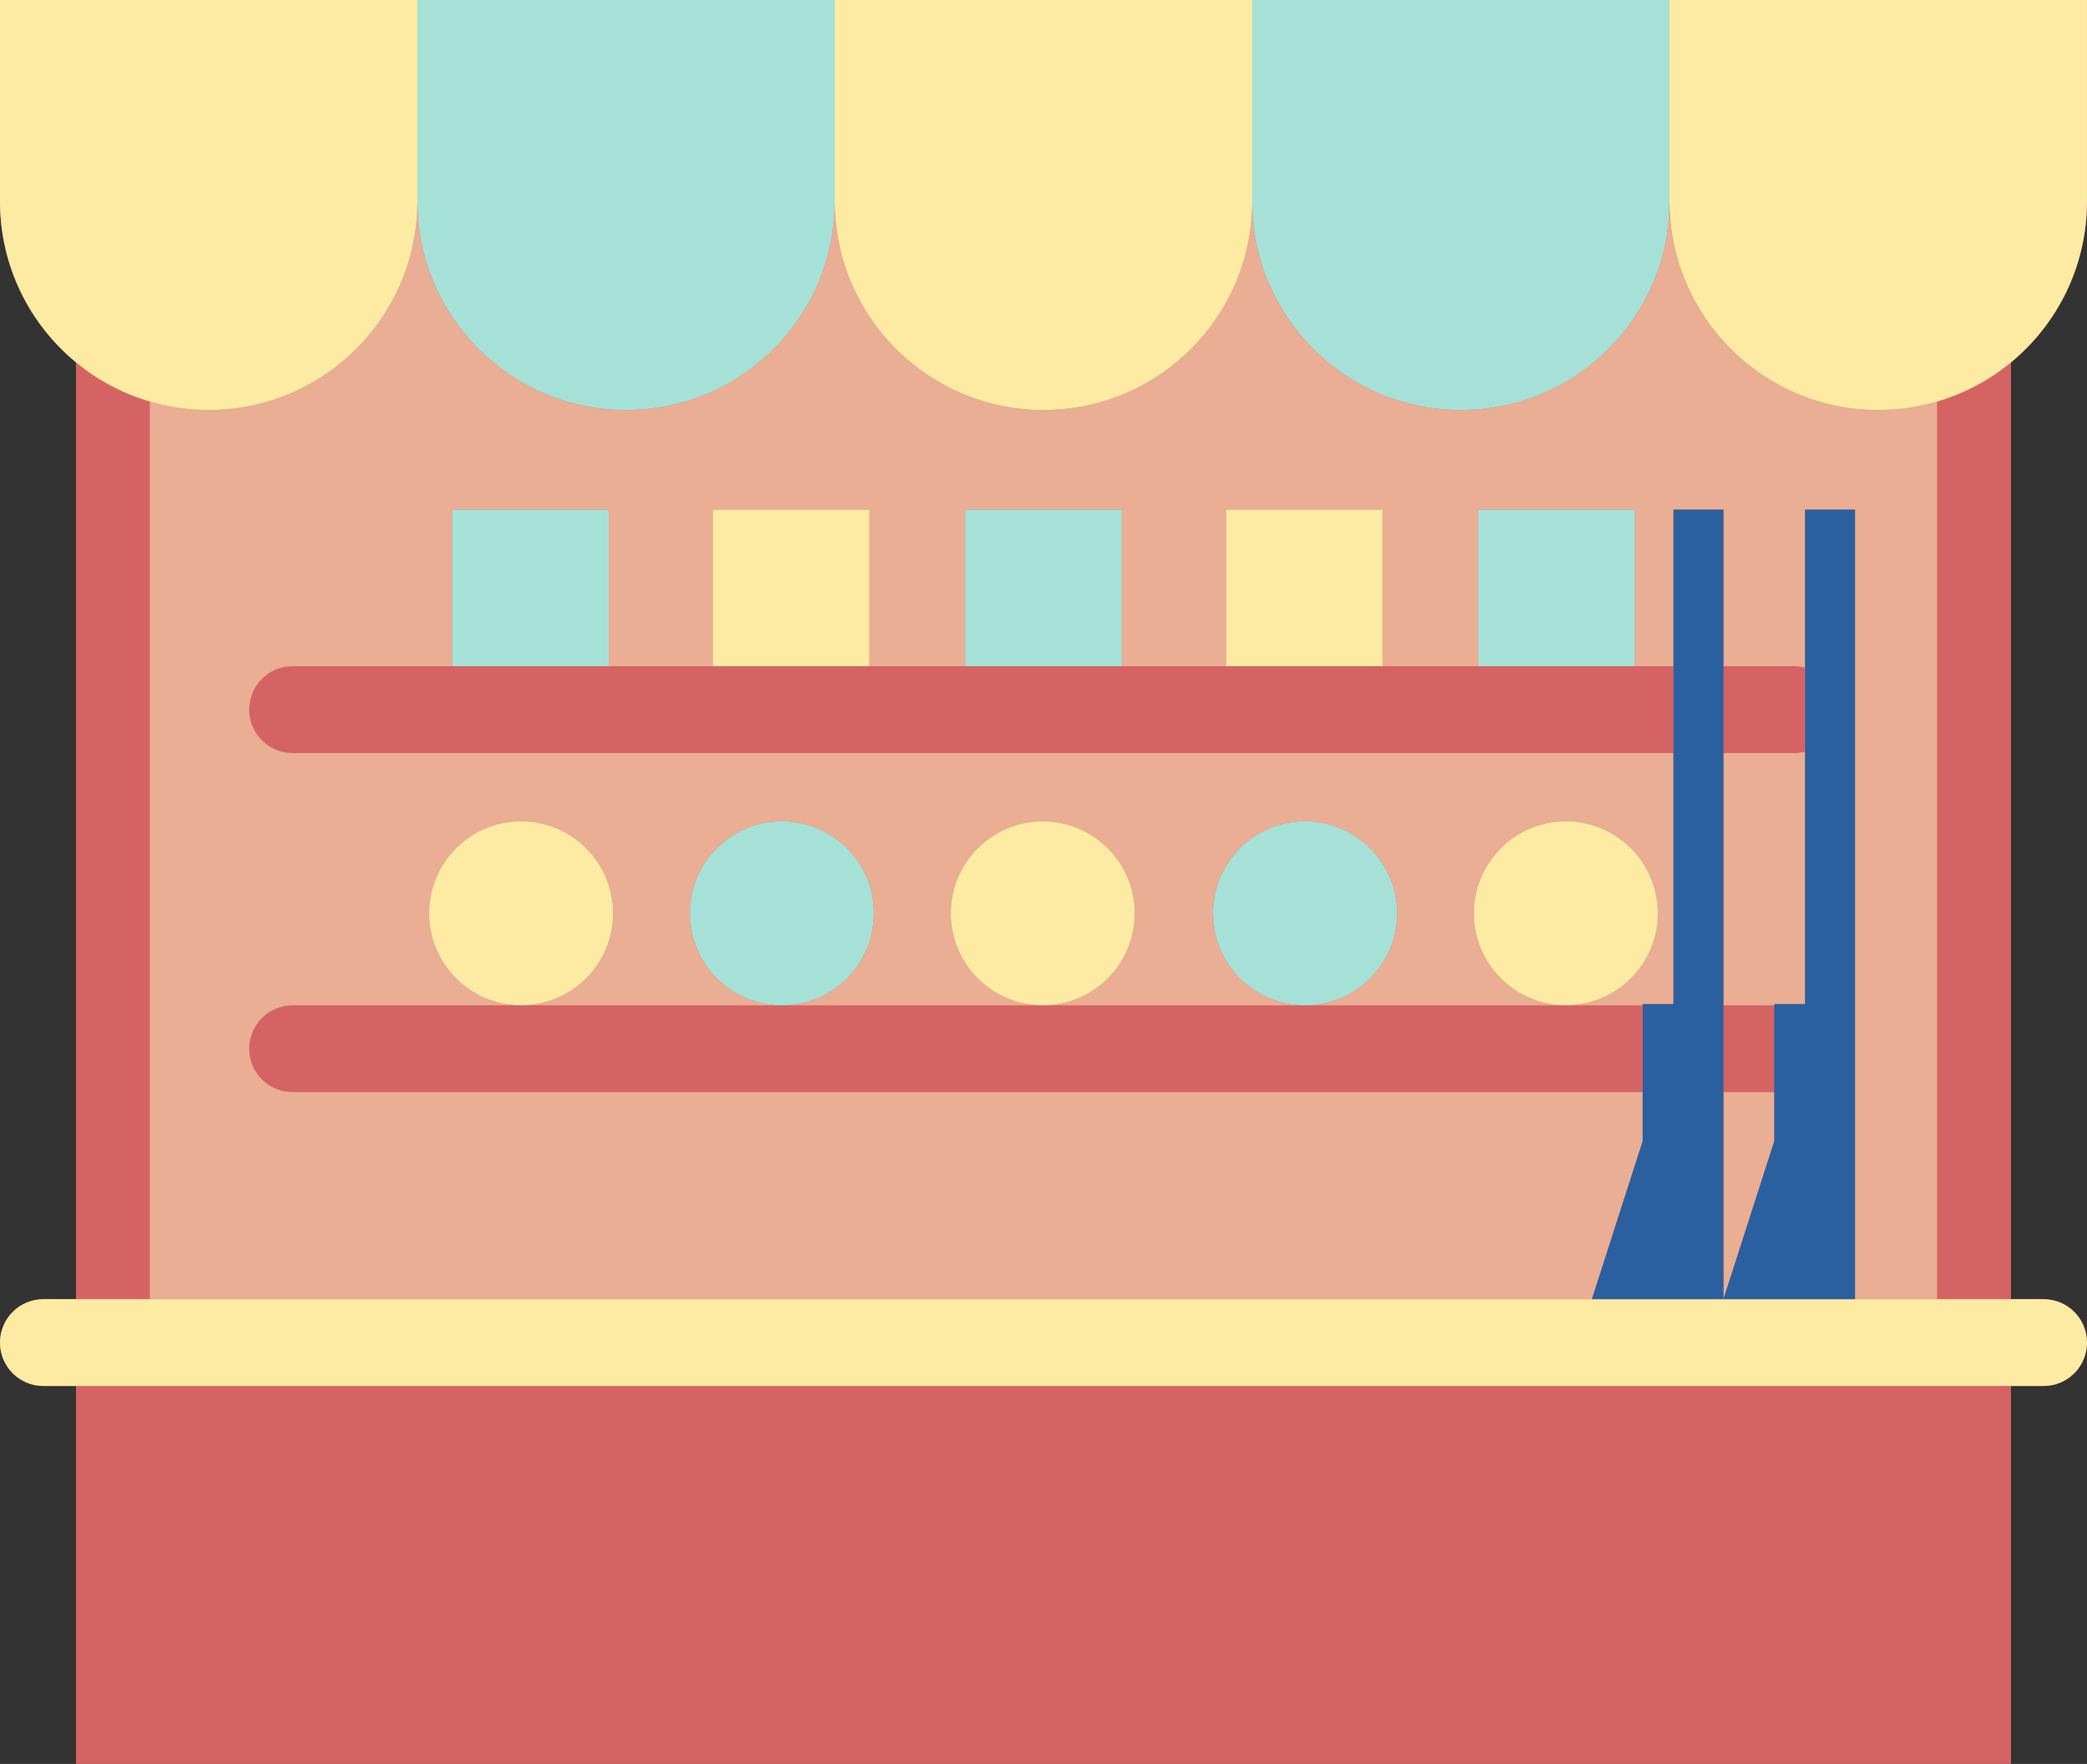
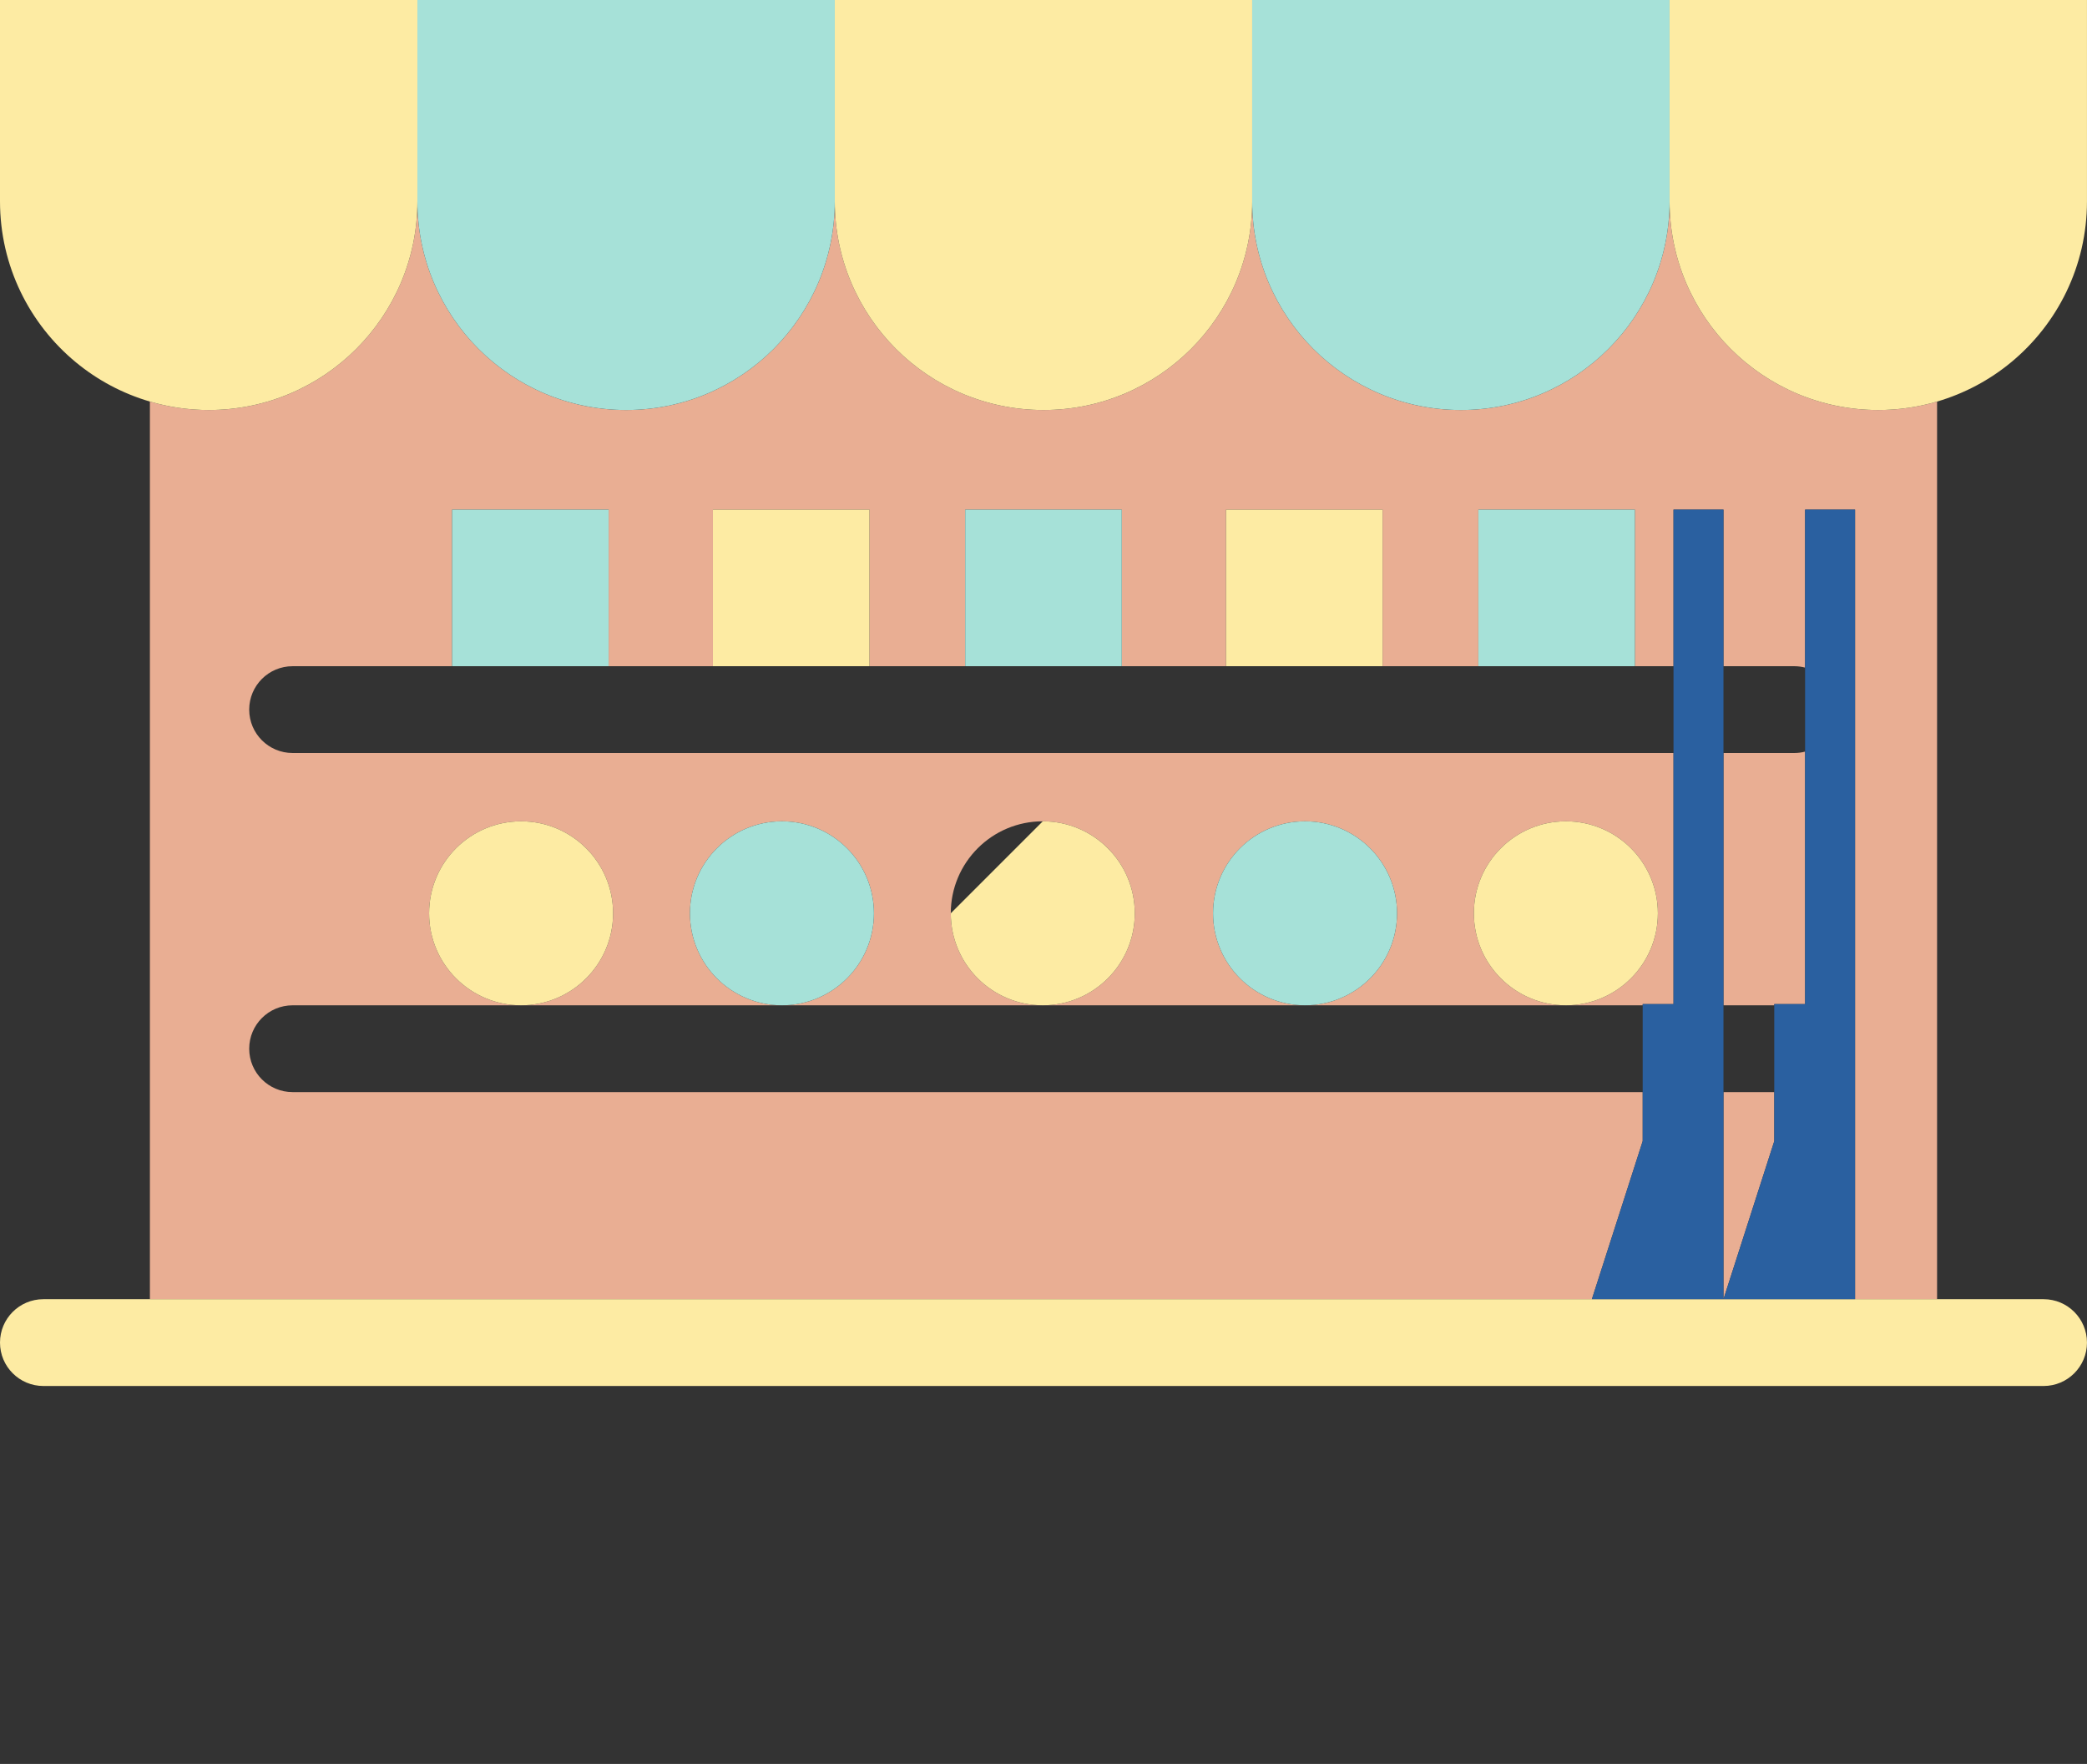
<svg xmlns="http://www.w3.org/2000/svg" fill="#000000" height="470" preserveAspectRatio="xMidYMid meet" version="1" viewBox="0.0 0.0 556.1 470.0" width="556.1" zoomAndPan="magnify">
  <rect x="0.0" y="0.0" width="556.1" height="470.0" fill="#333333" stroke="none" />
  <g id="change1_1">
-     <path d="M556.094,357.732c0,6.387-5.178,11.565-11.565,11.565h-8.679v54.424v46.26h0H20.244v-46.26v-54.424h-8.679 C5.178,369.297,0,364.12,0,357.732c0-6.387,5.178-11.565,11.565-11.565h8.679V96.555C7.881,86.355,0,70.917,0,53.638V0h111.219 h111.219h111.219h111.219h111.219v53.638h0c0,17.279-7.881,32.717-20.244,42.916v249.613h8.679 C550.916,346.167,556.094,351.345,556.094,357.732z" fill="#d66364" />
-   </g>
+     </g>
  <g id="change2_1">
    <path d="M459.234,290.992h13.537v13.061l-13.537,42.114V290.992z M459.234,200.64v67.222h13.537v-0.322h8.211v-67.27 c-0.915,0.233-1.867,0.37-2.854,0.37H459.234z M535.85,423.721v46.26h0L535.85,423.721L535.85,423.721z M444.875,53.638 c0,30.712-24.897,55.609-55.609,55.609s-55.609-24.897-55.609-55.609c0,30.712-24.897,55.609-55.609,55.609 s-55.609-24.897-55.609-55.609c0,30.712-24.897,55.609-55.609,55.609c-30.712,0-55.609-24.897-55.609-55.609 c0,30.712-24.897,55.609-55.609,55.609c-5.442,0-10.696-0.796-15.667-2.253v239.173h384.229l13.537-42.114v-13.061H77.967 c-6.387,0-11.565-5.178-11.565-11.565c0-6.387,5.178-11.565,11.565-11.565h60.885c-13.538,0-24.513-10.975-24.513-24.513 s10.975-24.513,24.513-24.513c13.538,0,24.513,10.975,24.513,24.513s-10.975,24.513-24.513,24.513h69.503 c-13.538,0-24.513-10.975-24.513-24.513s10.975-24.513,24.513-24.513c13.538,0,24.513,10.975,24.513,24.513 s-10.975,24.513-24.513,24.513h69.503c-13.538,0-24.513-10.975-24.513-24.513s10.975-24.513,24.513-24.513 c13.538,0,24.513,10.975,24.513,24.513s-10.975,24.513-24.513,24.513h69.883c-13.538,0-24.513-10.975-24.513-24.513 s10.975-24.513,24.513-24.513s24.513,10.975,24.513,24.513s-10.975,24.513-24.513,24.513h69.503 c-13.538,0-24.513-10.975-24.513-24.513s10.975-24.513,24.513-24.513s24.513,10.975,24.513,24.513s-10.975,24.513-24.513,24.513 h20.466v-0.322h8.211v-66.9H77.967c-6.387,0-11.565-5.178-11.565-11.565c0-6.387,5.178-11.565,11.565-11.565h42.491v-41.716h41.716 v41.716h27.786v-41.716h41.716v41.716h25.513v-41.716h41.716v41.716h27.786v-41.716h41.716v41.716h25.513v-41.716h41.716v41.716 h10.283v-41.716h13.315v41.716h18.893c0.987,0,1.94,0.137,2.854,0.37v-42.086h13.315v210.374h21.855V106.994 c-4.971,1.457-10.225,2.253-15.667,2.253C469.772,109.247,444.875,84.35,444.875,53.638z" fill="#e9ae93" />
  </g>
  <g id="change3_1">
    <path d="M166.828,109.247c-30.712,0-55.609-24.897-55.609-55.609V0h111.219v53.638 C222.437,84.35,197.54,109.247,166.828,109.247z M333.656,0v53.638h0c0,30.712,24.897,55.609,55.609,55.609 s55.609-24.897,55.609-55.609h0V0H333.656z M120.457,177.51h41.716v-41.716h-41.716V177.51z M257.189,177.51h41.716v-41.716h-41.716 V177.51z M393.92,177.51h41.716v-41.716H393.92V177.51z M208.354,218.837c-13.538,0-24.513,10.975-24.513,24.513 s10.975,24.513,24.513,24.513c13.538,0,24.513-10.975,24.513-24.513S221.892,218.837,208.354,218.837z M347.74,218.837 c-13.538,0-24.513,10.975-24.513,24.513s10.975,24.513,24.513,24.513s24.513-10.975,24.513-24.513S361.278,218.837,347.74,218.837z" fill="#a6e1d8" />
  </g>
  <g id="change4_1">
-     <path d="M0,53.638V0h111.219v53.638c0,30.712-24.897,55.609-55.609,55.609c-5.442,0-10.696-0.796-15.667-2.253 c-7.299-2.14-13.981-5.723-19.698-10.44C7.881,86.355,0,70.917,0,53.638z M278.047,109.247c30.712,0,55.609-24.897,55.609-55.609h0 V0H222.437v53.638C222.437,84.35,247.335,109.247,278.047,109.247z M500.484,109.247c5.442,0,10.696-0.796,15.667-2.253 c7.299-2.14,13.981-5.723,19.698-10.44c12.363-10.2,20.244-25.638,20.244-42.916h0V0H444.875v53.638h0 C444.875,84.35,469.772,109.247,500.484,109.247z M544.529,346.167h-8.679h-19.698h-21.855h-13.315h-21.747h-13.315h-21.747H39.942 H20.244h-8.679C5.178,346.167,0,351.345,0,357.732c0,6.387,5.178,11.565,11.565,11.565h8.679h19.698h476.209h19.698h8.679 c6.387,0,11.565-5.178,11.565-11.565C556.094,351.345,550.916,346.167,544.529,346.167z M231.676,135.793H189.96v41.716h41.716 V135.793z M326.691,177.51h41.716v-41.716h-41.716V177.51z M138.851,267.862c13.538,0,24.513-10.975,24.513-24.513 s-10.975-24.513-24.513-24.513c-13.538,0-24.513,10.975-24.513,24.513S125.313,267.862,138.851,267.862z M253.344,243.349 c0,13.538,10.975,24.513,24.513,24.513c13.538,0,24.513-10.975,24.513-24.513s-10.975-24.513-24.513-24.513 C264.319,218.837,253.344,229.811,253.344,243.349z M417.242,267.862c13.538,0,24.513-10.975,24.513-24.513 s-10.975-24.513-24.513-24.513s-24.513,10.975-24.513,24.513S403.704,267.862,417.242,267.862z" fill="#fdeba3" />
+     <path d="M0,53.638V0h111.219v53.638c0,30.712-24.897,55.609-55.609,55.609c-5.442,0-10.696-0.796-15.667-2.253 c-7.299-2.14-13.981-5.723-19.698-10.44C7.881,86.355,0,70.917,0,53.638z M278.047,109.247c30.712,0,55.609-24.897,55.609-55.609h0 V0H222.437v53.638C222.437,84.35,247.335,109.247,278.047,109.247z M500.484,109.247c5.442,0,10.696-0.796,15.667-2.253 c7.299-2.14,13.981-5.723,19.698-10.44c12.363-10.2,20.244-25.638,20.244-42.916h0V0H444.875v53.638h0 C444.875,84.35,469.772,109.247,500.484,109.247z M544.529,346.167h-8.679h-19.698h-21.855h-13.315h-21.747h-13.315h-21.747H39.942 H20.244h-8.679C5.178,346.167,0,351.345,0,357.732c0,6.387,5.178,11.565,11.565,11.565h8.679h19.698h476.209h19.698h8.679 c6.387,0,11.565-5.178,11.565-11.565C556.094,351.345,550.916,346.167,544.529,346.167z M231.676,135.793H189.96v41.716h41.716 V135.793z M326.691,177.51h41.716v-41.716h-41.716V177.51z M138.851,267.862c13.538,0,24.513-10.975,24.513-24.513 s-10.975-24.513-24.513-24.513c-13.538,0-24.513,10.975-24.513,24.513S125.313,267.862,138.851,267.862z M253.344,243.349 c0,13.538,10.975,24.513,24.513,24.513c13.538,0,24.513-10.975,24.513-24.513s-10.975-24.513-24.513-24.513 z M417.242,267.862c13.538,0,24.513-10.975,24.513-24.513 s-10.975-24.513-24.513-24.513s-24.513,10.975-24.513,24.513S403.704,267.862,417.242,267.862z" fill="#fdeba3" />
  </g>
  <g id="change5_1">
    <path d="M459.234,290.992v55.175h-13.315h-21.747l13.537-42.114v-13.061v-23.13v-0.322h8.211v-66.9v-23.13v-41.716 h13.315v41.716v23.13v67.222V290.992z M480.981,135.793v42.086v22.391v67.27h-8.211v0.322v23.13v13.061l-13.537,42.114h21.747 h13.315V135.793H480.981z" fill="#2a60a0" />
  </g>
</svg>